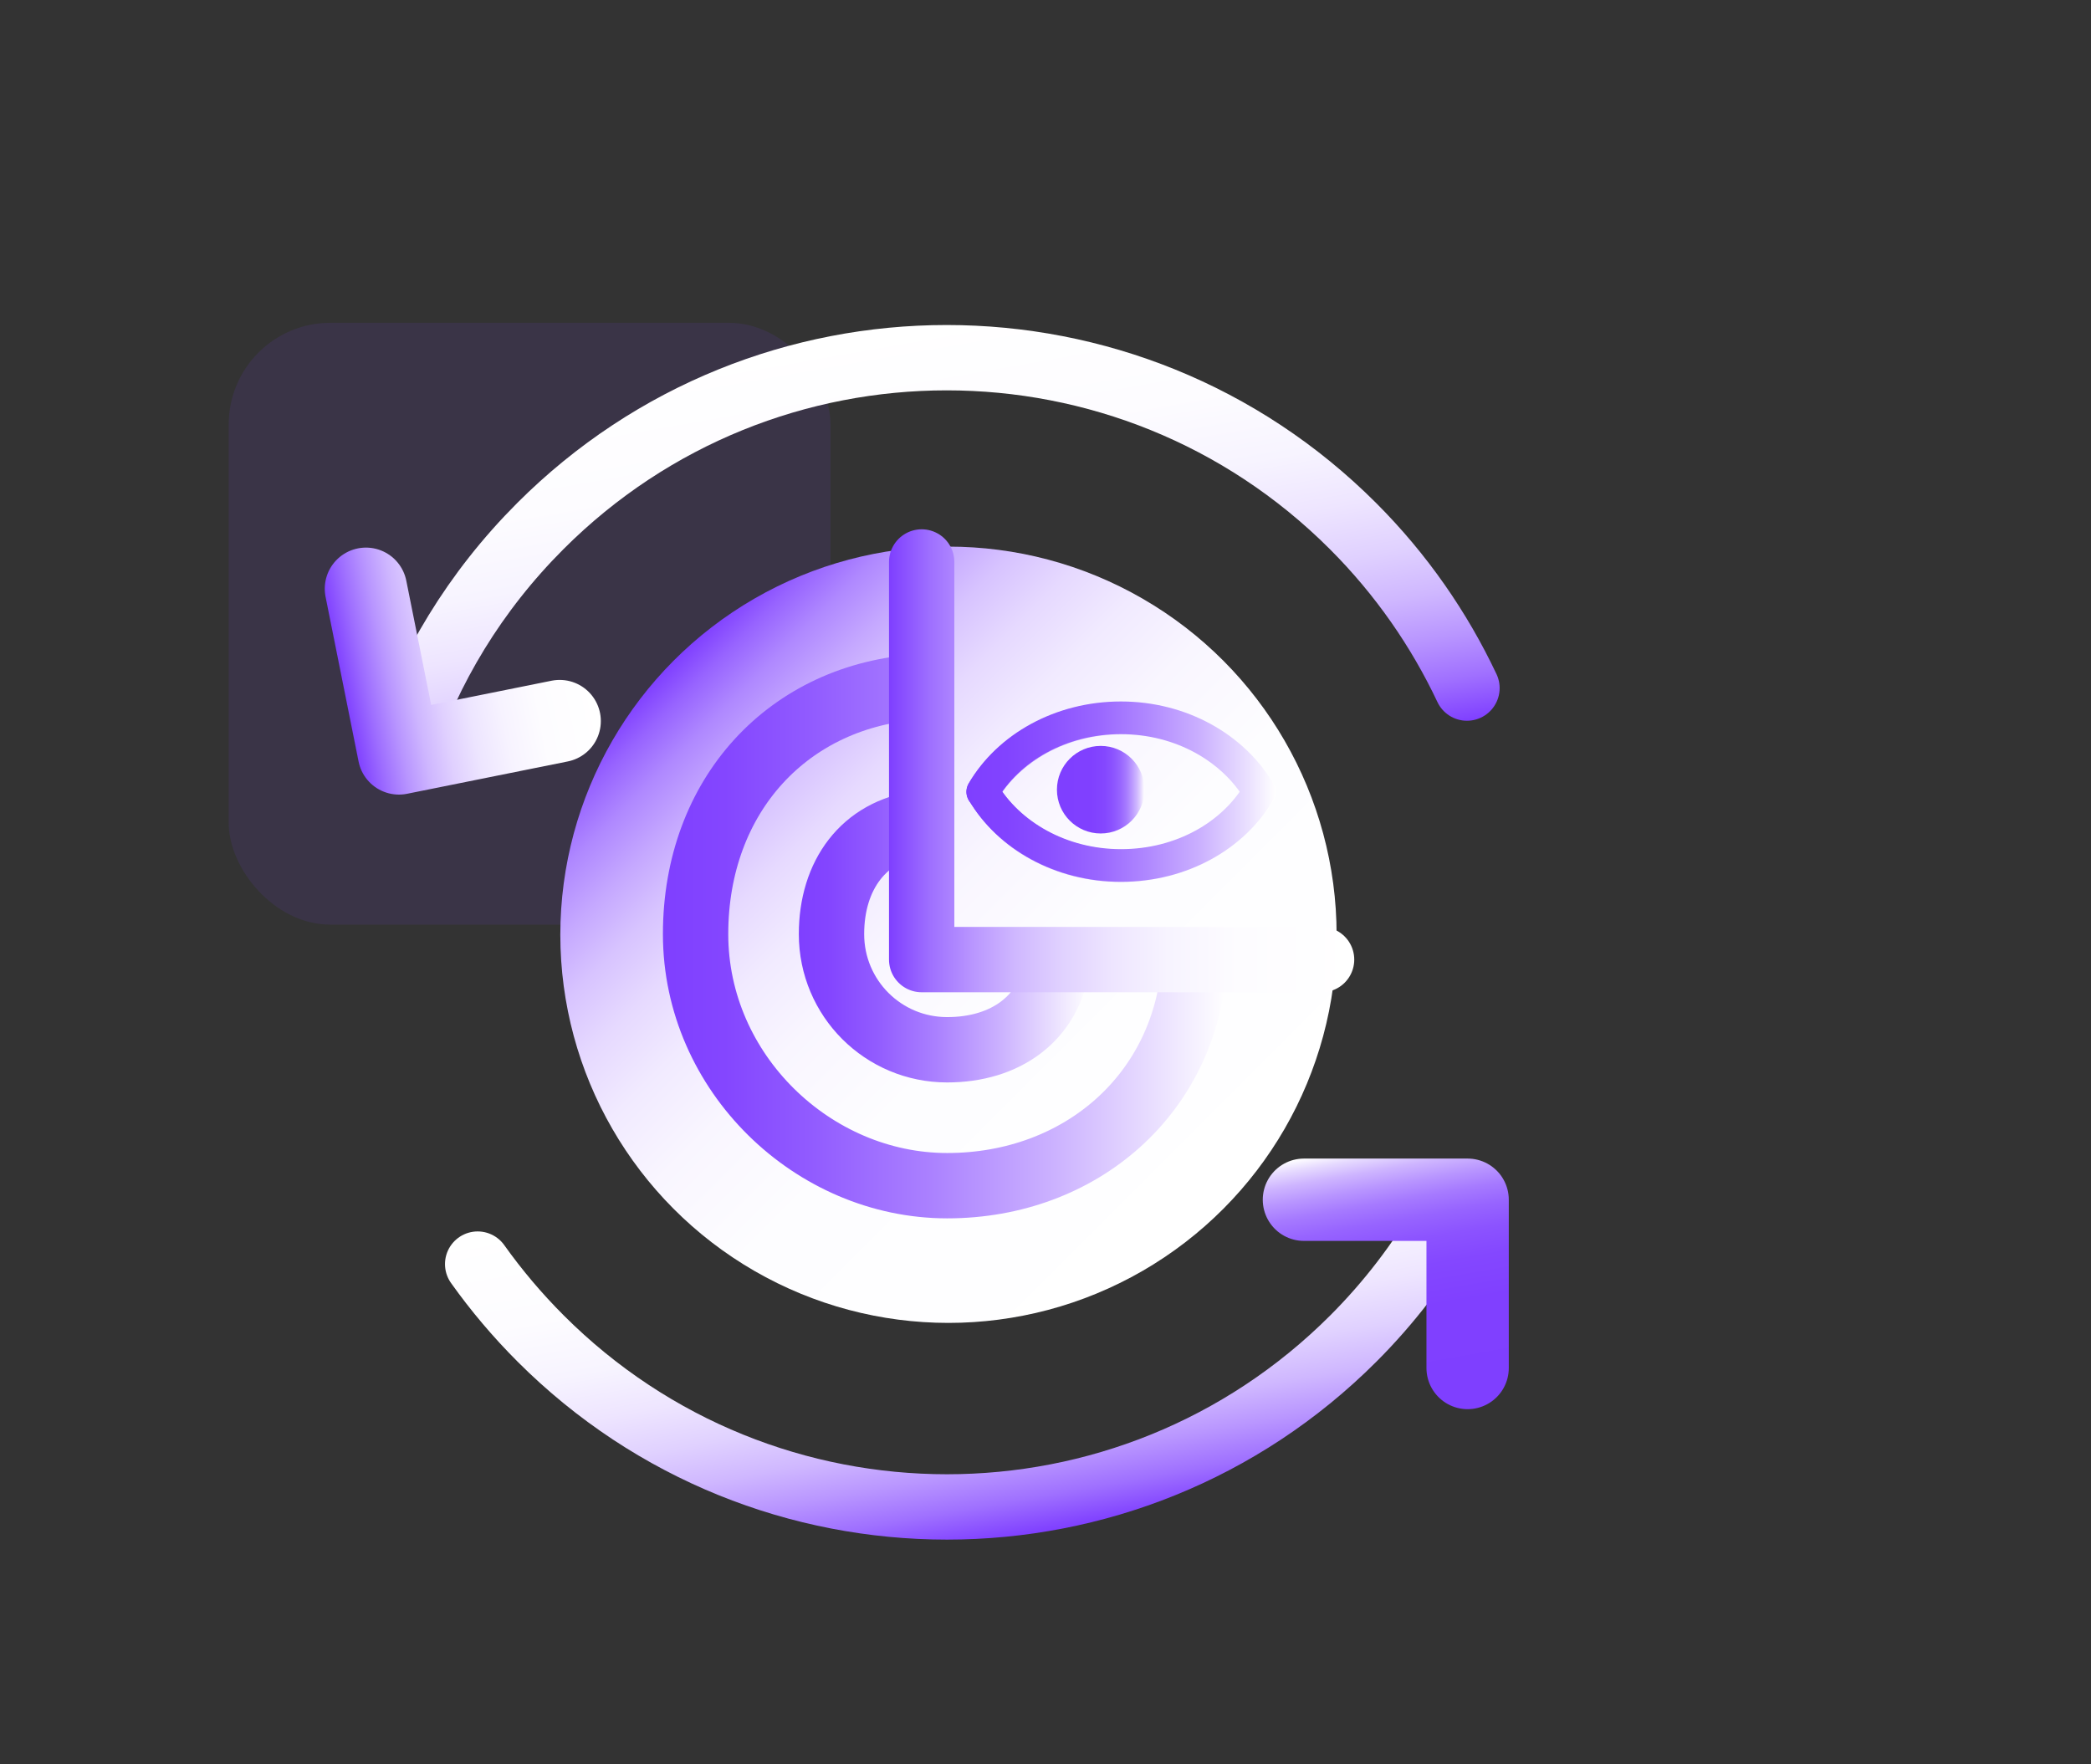
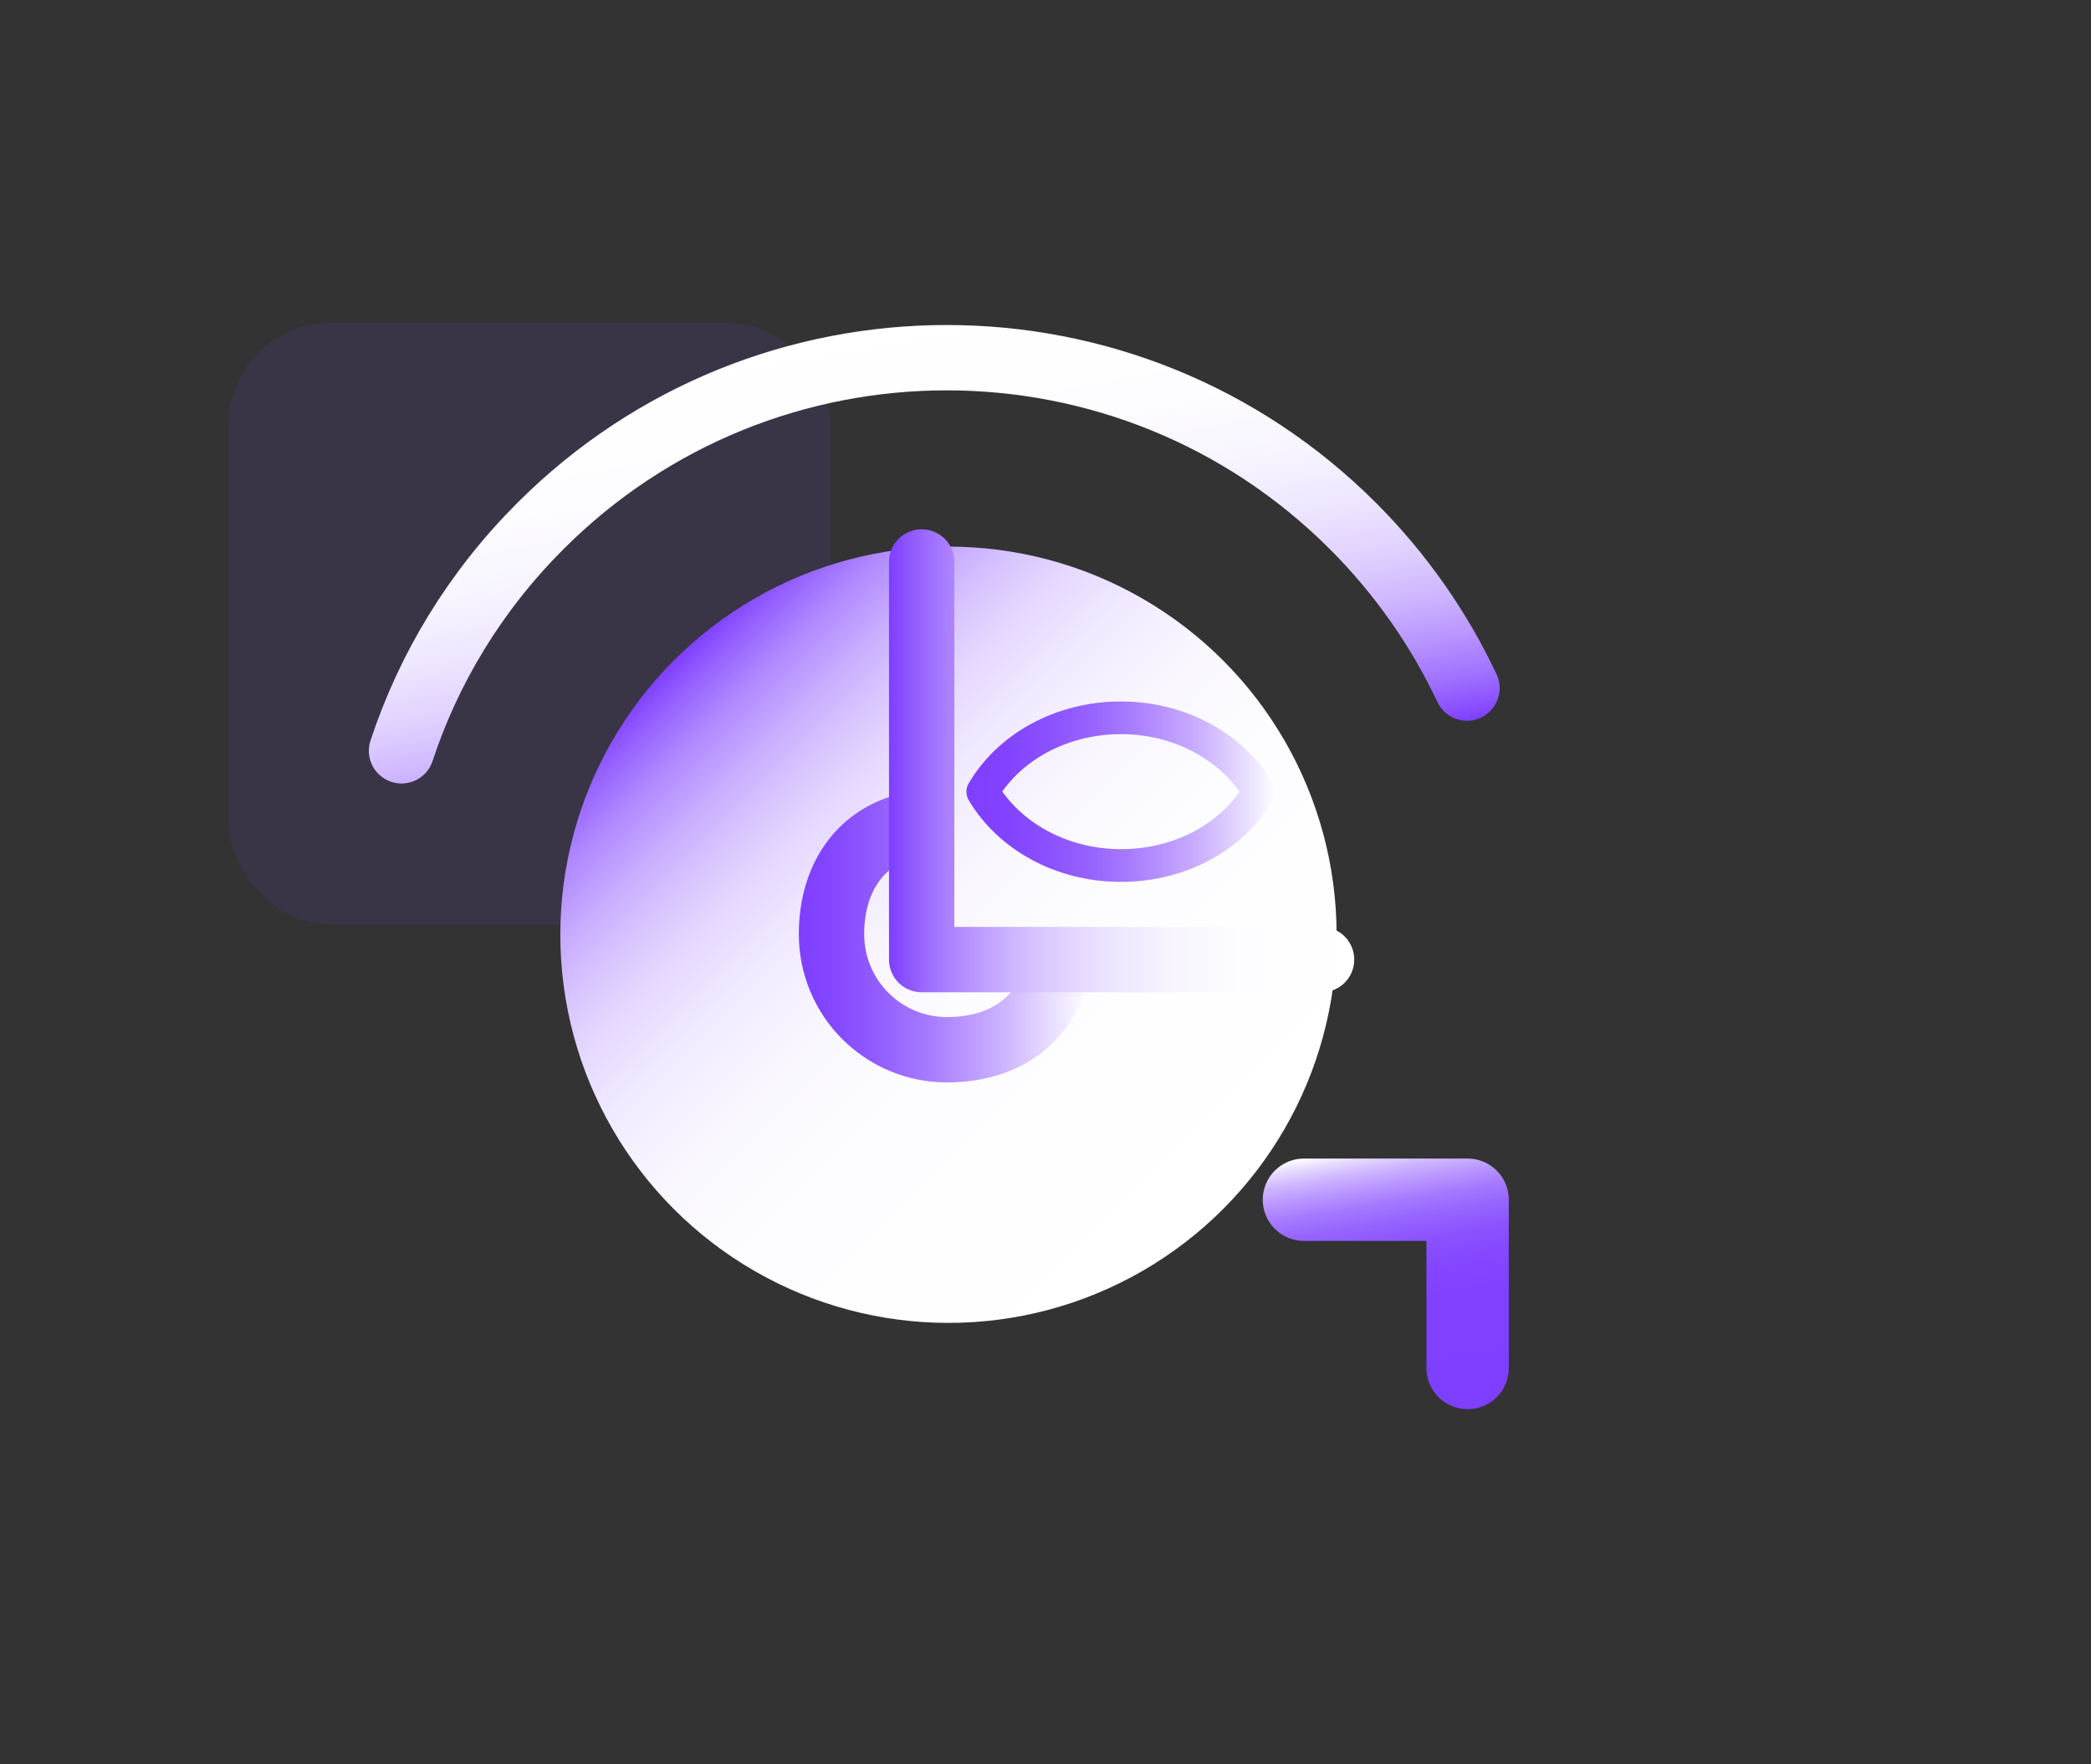
<svg xmlns="http://www.w3.org/2000/svg" xmlns:xlink="http://www.w3.org/1999/xlink" id="_图层_1" viewBox="0 0 64 54">
  <rect x="0" y="0" width="64" height="54" fill="#333333" stroke="none" />
  <defs>
    <style>.cls-1{fill:#7f3fff;opacity:.1;}.cls-2{stroke:url(#_未命名的渐变_53);}.cls-2,.cls-3,.cls-4,.cls-5,.cls-6,.cls-7,.cls-8,.cls-9,.cls-10,.cls-11{fill:none;stroke-linecap:round;stroke-linejoin:round;}.cls-2,.cls-3,.cls-4,.cls-7,.cls-8{stroke-width:2px;}.cls-3{stroke:url(#_未命名的渐变_55);}.cls-4{stroke:url(#_未命名的渐变_51);}.cls-5{stroke:url(#_未命名的渐变_52);}.cls-5,.cls-6{stroke-width:2.52px;}.cls-6{stroke:url(#_未命名的渐变_12);}.cls-7{stroke:url(#_未命名的渐变_55-2);}.cls-8{stroke:url(#_未命名的渐变_53-2);}.cls-9{stroke:url(#_未命名的渐变_56);}.cls-12{fill:url(#_未命名的渐变_5);}.cls-10{stroke:url(#_未命名的渐变_53-4);}.cls-11{stroke:url(#_未命名的渐变_53-3);}.cls-13{fill:url(#_未命名的渐变_12-2);}</style>
    <linearGradient id="_未命名的渐变_53" x1="31" y1="47.05" x2="28.9" y2="35.16" gradientUnits="userSpaceOnUse">
      <stop offset="0" stop-color="#7f3fff" />
      <stop offset=".01" stop-color="#8244ff" />
      <stop offset=".09" stop-color="#9f70ff" />
      <stop offset=".18" stop-color="#b996ff" />
      <stop offset=".27" stop-color="#cfb7ff" />
      <stop offset=".37" stop-color="#e0d1ff" />
      <stop offset=".48" stop-color="#eee5ff" />
      <stop offset=".6" stop-color="#f7f4ff" />
      <stop offset=".75" stop-color="#fdfcff" />
      <stop offset="1" stop-color="#fff" />
    </linearGradient>
    <linearGradient id="_未命名的渐变_51" x1="29.1" y1="24.86" x2="26.5" y2="10.1" gradientUnits="userSpaceOnUse">
      <stop offset="0" stop-color="#7f3fff" />
      <stop offset=".01" stop-color="#8345ff" />
      <stop offset=".09" stop-color="#a070ff" />
      <stop offset=".18" stop-color="#b996ff" />
      <stop offset=".27" stop-color="#cfb7ff" />
      <stop offset=".37" stop-color="#e0d1ff" />
      <stop offset=".48" stop-color="#eee5ff" />
      <stop offset=".6" stop-color="#f7f4ff" />
      <stop offset=".75" stop-color="#fdfcff" />
      <stop offset="1" stop-color="#fff" />
    </linearGradient>
    <linearGradient id="_未命名的渐变_52" x1="589.56" y1="-779.47" x2="597.09" y2="-779.47" gradientTransform="translate(-413.38 901.42) rotate(-11.4)" gradientUnits="userSpaceOnUse">
      <stop offset="0" stop-color="#7f3fff" />
      <stop offset="0" stop-color="#8143ff" />
      <stop offset=".09" stop-color="#9e6eff" />
      <stop offset=".18" stop-color="#b895ff" />
      <stop offset=".27" stop-color="#ceb6ff" />
      <stop offset=".37" stop-color="#e0d0ff" />
      <stop offset=".48" stop-color="#ede5ff" />
      <stop offset=".61" stop-color="#f7f3ff" />
      <stop offset=".76" stop-color="#fdfcff" />
      <stop offset="1" stop-color="#fff" />
    </linearGradient>
    <linearGradient id="_未命名的渐变_12" x1="43.59" y1="43.38" x2="42.12" y2="35.05" gradientUnits="userSpaceOnUse">
      <stop offset="0" stop-color="#7f3fff" />
      <stop offset=".39" stop-color="#8040ff" />
      <stop offset=".54" stop-color="#8447ff" />
      <stop offset=".64" stop-color="#8c53ff" />
      <stop offset=".72" stop-color="#9764ff" />
      <stop offset=".79" stop-color="#a67aff" />
      <stop offset=".85" stop-color="#b895ff" />
      <stop offset=".91" stop-color="#ceb5ff" />
      <stop offset=".96" stop-color="#e6daff" />
      <stop offset="1" stop-color="#fff" />
    </linearGradient>
    <linearGradient id="_未命名的渐变_5" x1="37.43" y1="37.01" x2="20.63" y2="20.2" gradientUnits="userSpaceOnUse">
      <stop offset="0" stop-color="#fff" />
      <stop offset=".39" stop-color="#fdfdff" />
      <stop offset=".54" stop-color="#f9f6ff" />
      <stop offset=".64" stop-color="#f1eaff" />
      <stop offset=".72" stop-color="#e6d9ff" />
      <stop offset=".79" stop-color="#d7c3ff" />
      <stop offset=".85" stop-color="#c5a8ff" />
      <stop offset=".91" stop-color="#af88ff" />
      <stop offset=".96" stop-color="#9763ff" />
      <stop offset="1" stop-color="#7f3fff" />
    </linearGradient>
    <linearGradient id="_未命名的渐变_55" x1="20.28" y1="28.65" x2="37.56" y2="28.65" gradientUnits="userSpaceOnUse">
      <stop offset="0" stop-color="#7f3fff" />
      <stop offset=".11" stop-color="#8446ff" />
      <stop offset=".27" stop-color="#925cff" />
      <stop offset=".47" stop-color="#aa80ff" />
      <stop offset=".69" stop-color="#cbb1ff" />
      <stop offset=".94" stop-color="#f5f0ff" />
      <stop offset="1" stop-color="#fff" />
    </linearGradient>
    <linearGradient id="_未命名的渐变_55-2" x1="24.45" y1="28.66" x2="33.37" y2="28.66" xlink:href="#_未命名的渐变_55" />
    <linearGradient id="_未命名的渐变_53-2" x1="27.21" y1="23.28" x2="41.45" y2="23.28" xlink:href="#_未命名的渐变_53" />
    <linearGradient id="_未命名的渐变_53-3" x1="29.58" y1="25.37" x2="39.05" y2="25.37" xlink:href="#_未命名的渐变_53" />
    <linearGradient id="_未命名的渐变_53-4" x1="29.58" y1="23.11" x2="39.05" y2="23.11" xlink:href="#_未命名的渐变_53" />
    <linearGradient id="_未命名的渐变_56" x1="29.58" y1="24.24" x2="39.05" y2="24.24" gradientUnits="userSpaceOnUse">
      <stop offset="0" stop-color="#7f3fff" />
      <stop offset=".13" stop-color="#8243ff" />
      <stop offset=".27" stop-color="#8b51ff" />
      <stop offset=".43" stop-color="#9a67ff" />
      <stop offset=".58" stop-color="#af87ff" />
      <stop offset=".75" stop-color="#caafff" />
      <stop offset=".91" stop-color="#eae0ff" />
      <stop offset="1" stop-color="#fff" />
    </linearGradient>
    <linearGradient id="_未命名的渐变_12-2" x1="32.35" y1="24.17" x2="35.03" y2="24.17" xlink:href="#_未命名的渐变_12" />
  </defs>
  <rect class="cls-1" x="7" y="9.88" width="18.42" height="18.42" rx="3.11" ry="3.11" />
-   <path class="cls-2" d="M44.2,37.36c-.75,1.29-1.68,2.51-2.78,3.61-6.87,6.87-18,6.87-24.87,0-.72-.72-1.36-1.48-1.93-2.28" />
  <path class="cls-4" d="M12.29,22.98c.83-2.52,2.25-4.88,4.25-6.88,6.87-6.87,18-6.87,24.87,0,1.48,1.48,2.64,3.16,3.49,4.96" />
-   <polyline class="cls-5" points="11.2 18.02 12.21 23.06 17.13 22.07" />
  <polyline class="cls-6" points="44.92 41.87 44.92 36.72 39.91 36.72" />
  <circle class="cls-12" cx="29.03" cy="28.61" r="11.88" />
-   <path class="cls-3" d="M36.56,29.42c-.24,4.04-3.47,6.87-7.57,6.87s-7.7-3.45-7.7-7.7,2.85-7.33,6.89-7.57" />
  <path class="cls-7" d="M32.37,29.47c-.25,1.71-1.6,2.66-3.38,2.66-1.96,0-3.54-1.58-3.54-3.54,0-1.8,.98-3.16,2.71-3.39" />
  <polyline class="cls-8" points="28.21 17.2 28.21 29.37 40.45 29.37" />
  <g>
    <path class="cls-11" d="M38.55,24.24c-.79,1.33-2.38,2.26-4.23,2.26s-3.45-.92-4.23-2.26" />
-     <path class="cls-10" d="M30.08,24.24c.79-1.33,2.38-2.26,4.23-2.26s3.45,.92,4.23,2.26" />
    <path class="cls-9" d="M34.31,26.49c1.86,0,3.45-.92,4.23-2.26-.79-1.33-2.38-2.26-4.23-2.26s-3.45,.92-4.23,2.26c.79,1.33,2.38,2.26,4.23,2.26Z" />
  </g>
-   <circle class="cls-13" cx="33.69" cy="24.17" r="1.34" />
</svg>